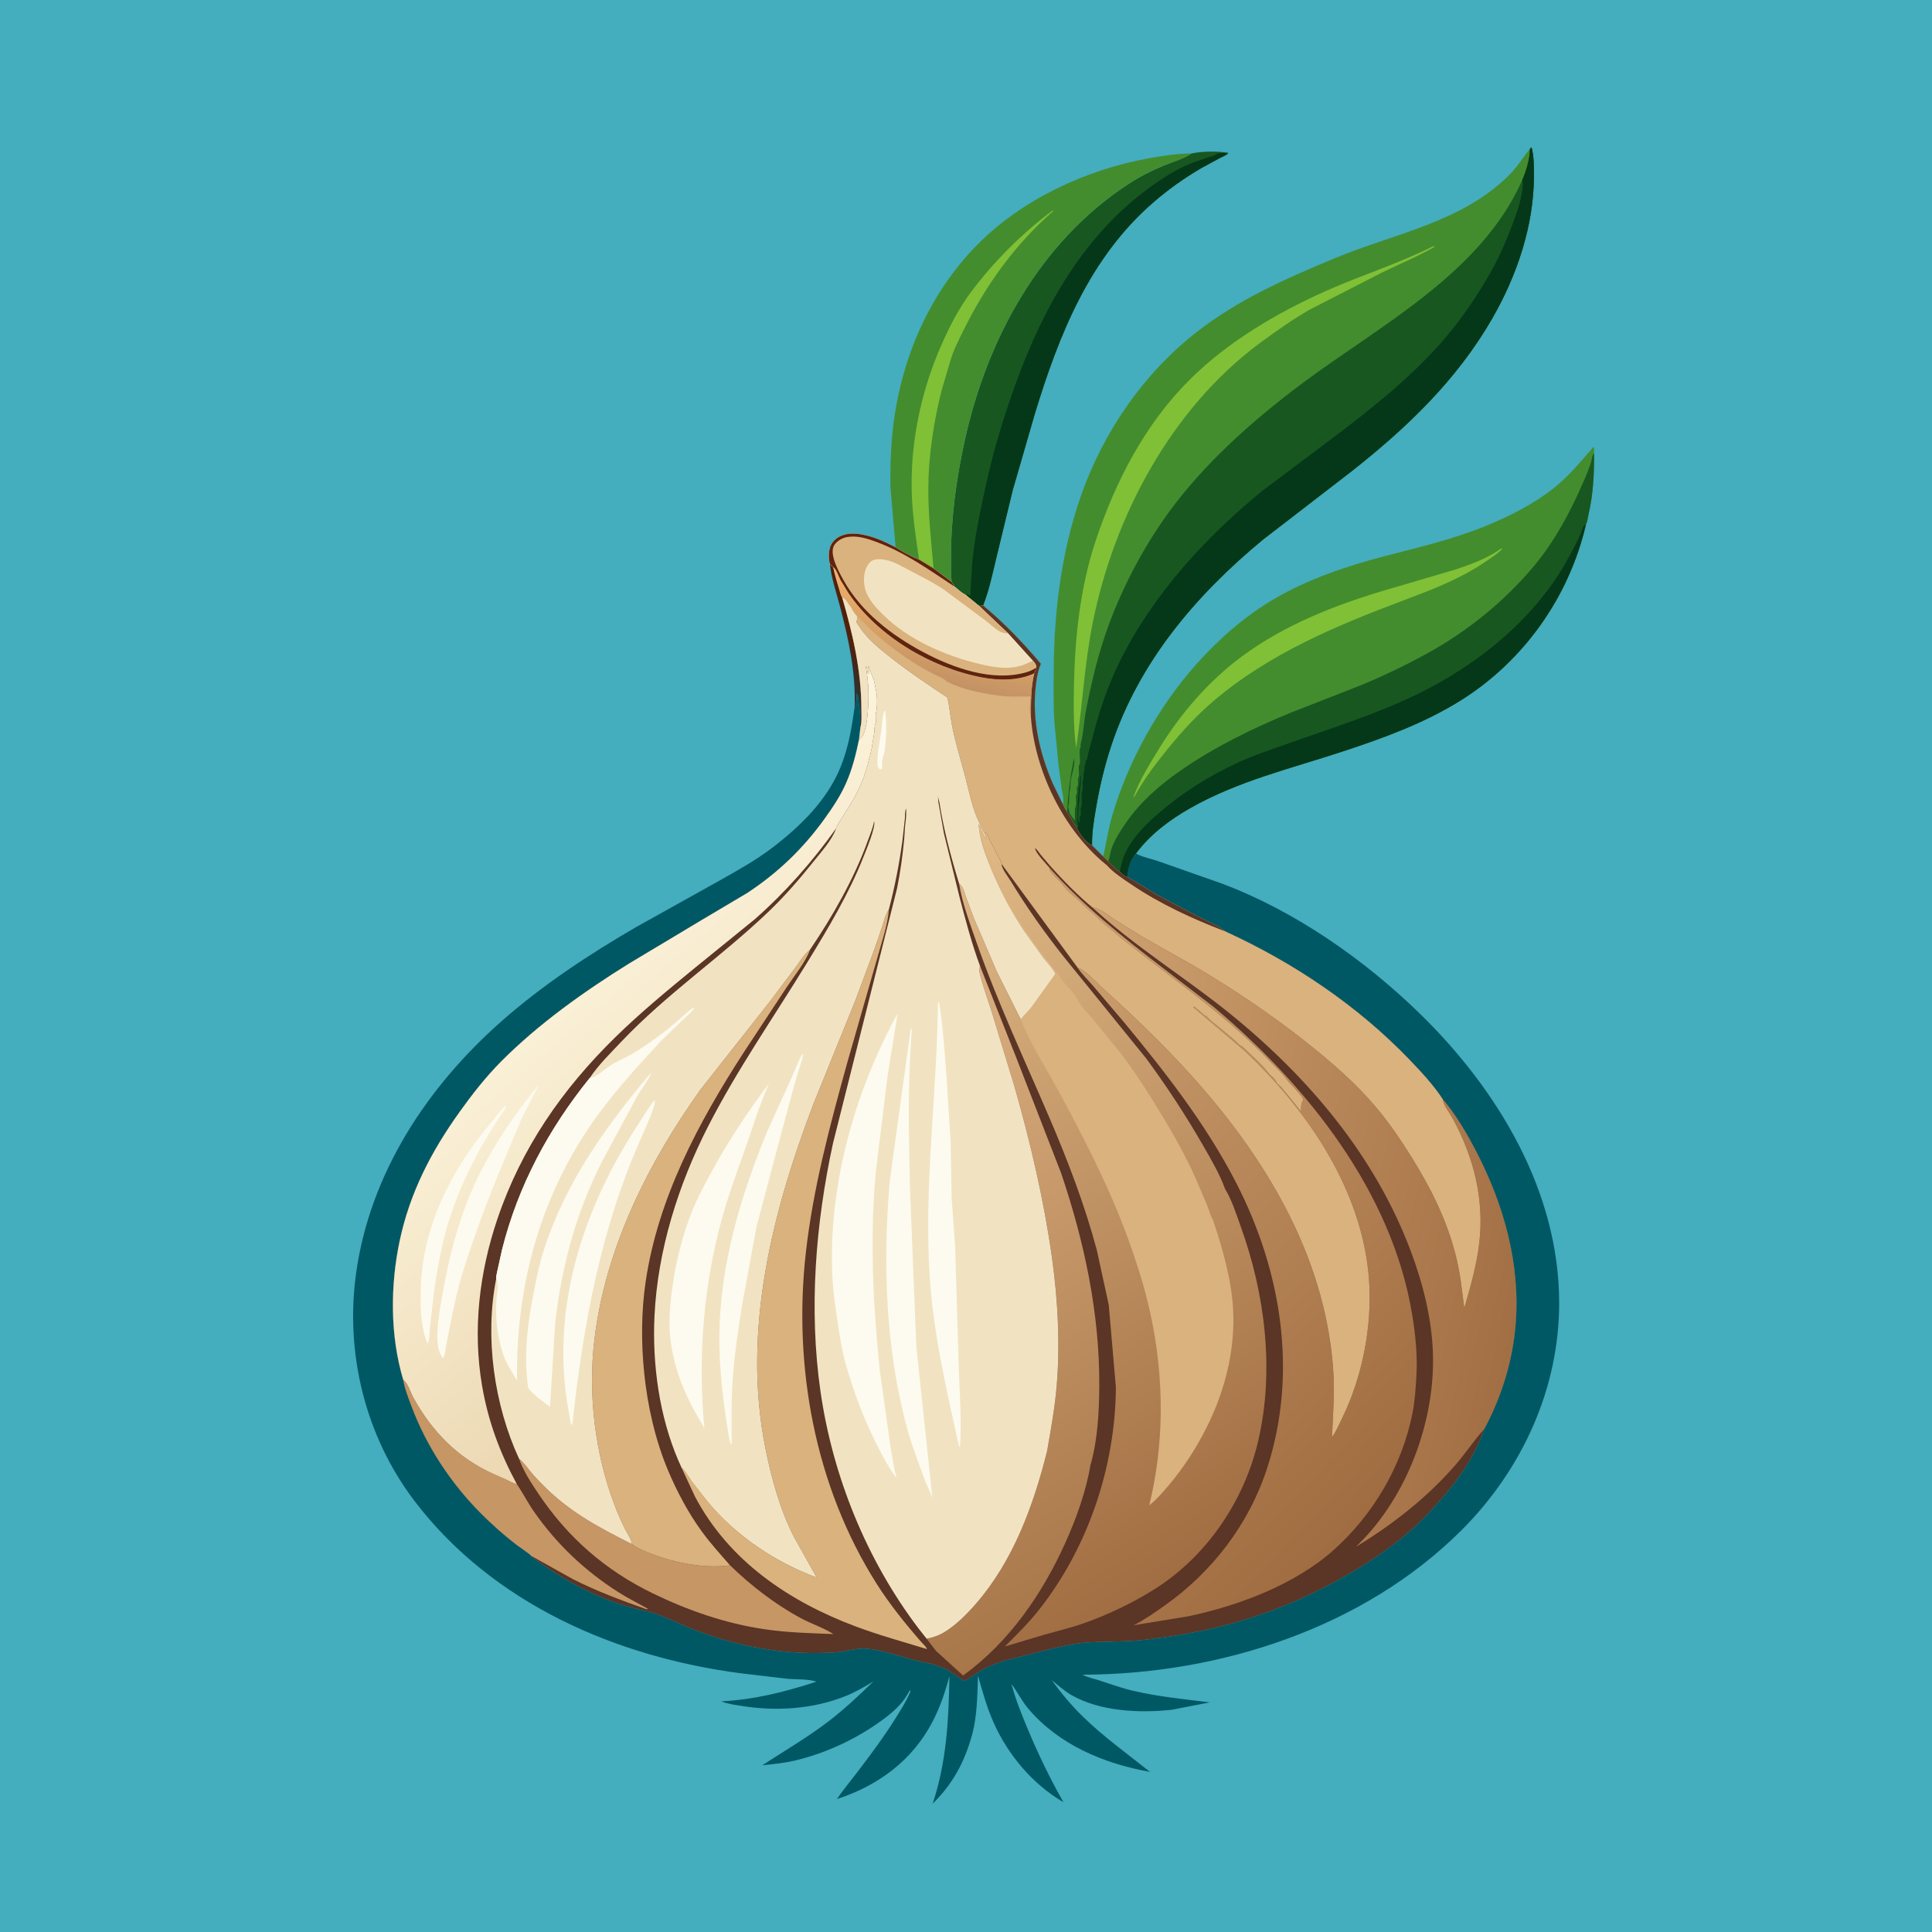
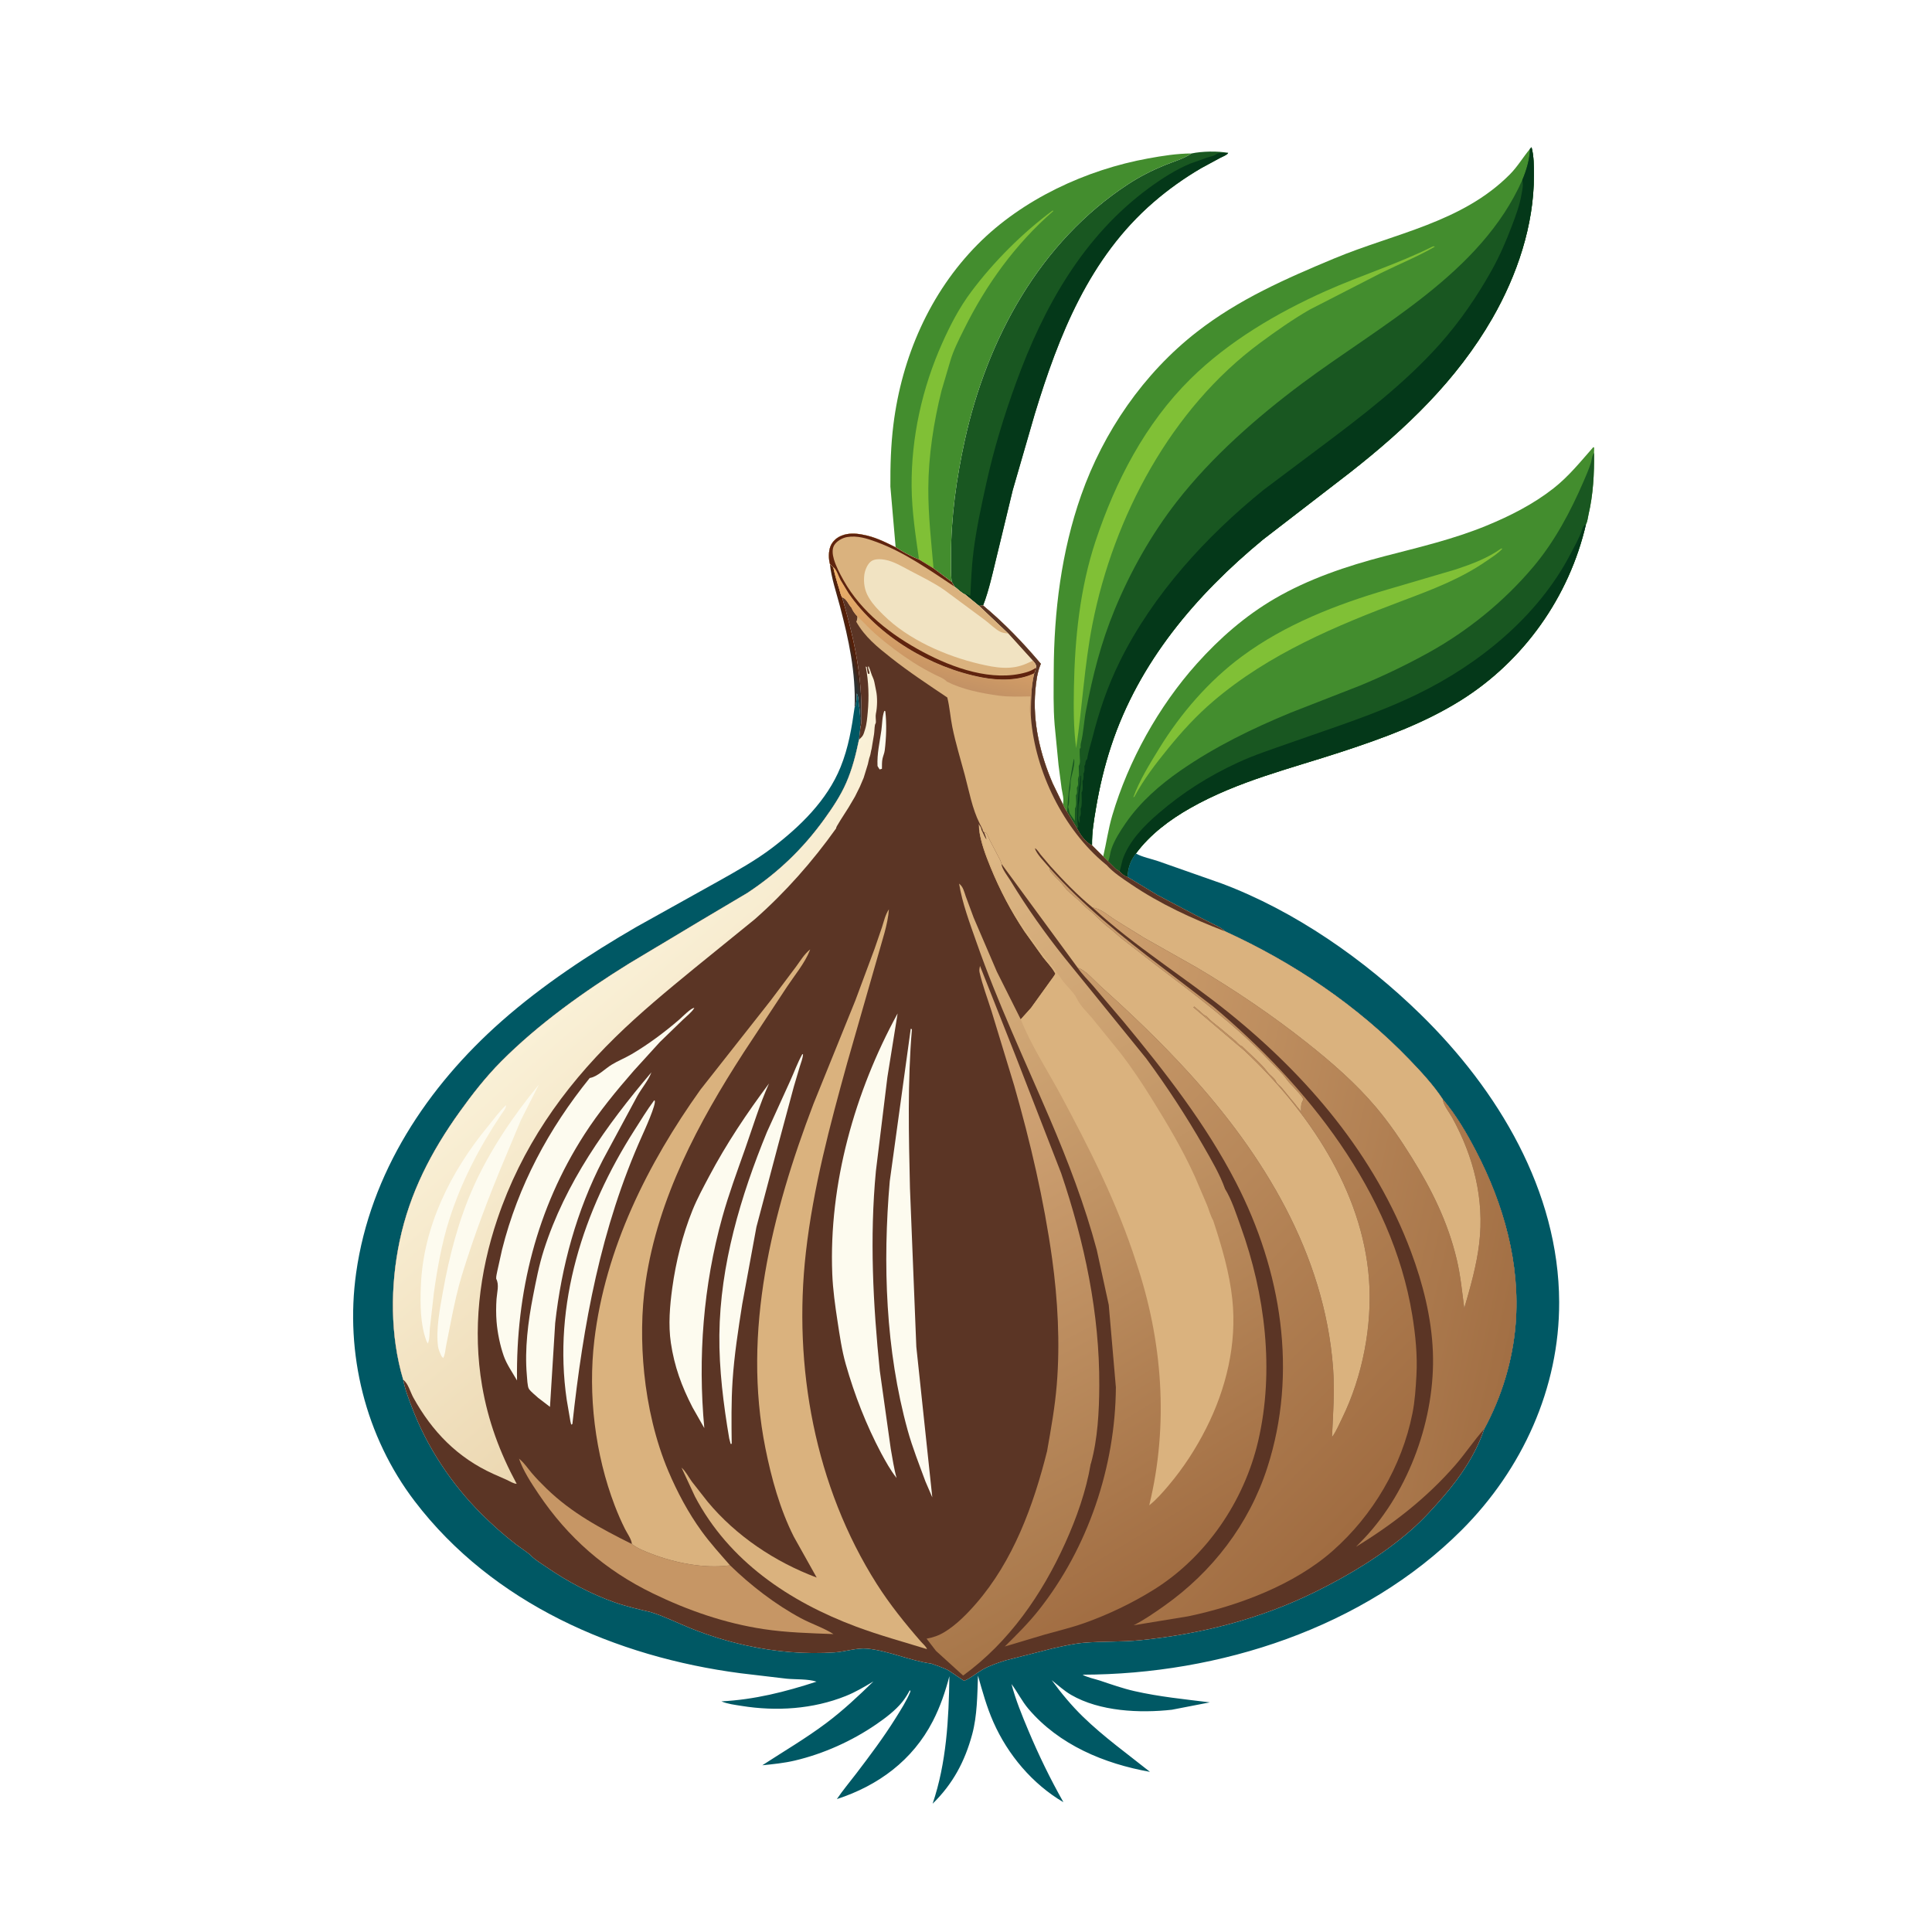
<svg xmlns="http://www.w3.org/2000/svg" version="1.1" style="display: block;" viewBox="0 0 2048 2048" width="1024" height="1024">
  <defs>
    <linearGradient id="Gradient1" gradientUnits="userSpaceOnUse" x1="903.502" y1="680.949" x2="896.149" y2="682.88">
      <stop class="stop0" offset="0" stop-opacity="1" stop-color="rgb(86,30,6)" />
      <stop class="stop1" offset="1" stop-opacity="1" stop-color="rgb(46,50,51)" />
    </linearGradient>
    <linearGradient id="Gradient2" gradientUnits="userSpaceOnUse" x1="1175.75" y1="1693.04" x2="869.505" y2="1114.76">
      <stop class="stop0" offset="0" stop-opacity="1" stop-color="rgb(167,118,73)" />
      <stop class="stop1" offset="1" stop-opacity="1" stop-color="rgb(218,174,127)" />
    </linearGradient>
    <linearGradient id="Gradient3" gradientUnits="userSpaceOnUse" x1="1615.37" y1="1367.93" x2="1105.02" y2="1252.92">
      <stop class="stop0" offset="0" stop-opacity="1" stop-color="rgb(162,111,68)" />
      <stop class="stop1" offset="1" stop-opacity="1" stop-color="rgb(206,160,111)" />
    </linearGradient>
    <linearGradient id="Gradient4" gradientUnits="userSpaceOnUse" x1="851.856" y1="1301.05" x2="592.929" y2="1000.51">
      <stop class="stop0" offset="0" stop-opacity="1" stop-color="rgb(236,216,178)" />
      <stop class="stop1" offset="1" stop-opacity="1" stop-color="rgb(252,244,220)" />
    </linearGradient>
    <linearGradient id="Gradient5" gradientUnits="userSpaceOnUse" x1="1455.88" y1="1596.72" x2="1021.09" y2="1170.6">
      <stop class="stop0" offset="0" stop-opacity="1" stop-color="rgb(160,108,65)" />
      <stop class="stop1" offset="1" stop-opacity="1" stop-color="rgb(201,156,108)" />
    </linearGradient>
    <linearGradient id="Gradient6" gradientUnits="userSpaceOnUse" x1="1276.21" y1="1651.7" x2="864.68" y2="978.31">
      <stop class="stop0" offset="0" stop-opacity="1" stop-color="rgb(161,109,66)" />
      <stop class="stop1" offset="1" stop-opacity="1" stop-color="rgb(224,186,135)" />
    </linearGradient>
    <linearGradient id="Gradient7" gradientUnits="userSpaceOnUse" x1="975.27" y1="729.376" x2="999.787" y2="629.393">
      <stop class="stop0" offset="0" stop-opacity="1" stop-color="rgb(189,142,100)" />
      <stop class="stop1" offset="1" stop-opacity="1" stop-color="rgb(243,179,105)" />
    </linearGradient>
  </defs>
-   <path transform="translate(0,0)" fill="rgb(68,173,190)" d="M -0 -0 L 2048 0 L 2048 2048 L -0 2048 L -0 -0 z" />
  <path transform="translate(0,0)" fill="url(#Gradient1)" d="M 879.712 597.625 C 880.846 598.869 881.832 600.185 883.263 601.077 C 884.941 608.976 887.155 616.63 889.604 624.324 C 890.39 626.793 891.256 631.082 892.676 633.178 C 903.916 671.621 913.043 711.114 913.092 751.349 C 913.099 757.558 913.71 765.172 912.06 771.153 C 911.217 766.672 912.239 762.205 911.685 757.744 L 911.028 750.5 C 909.924 746.305 910.469 741.054 909.198 737.333 L 908.826 736.497 L 908.211 734.919 C 908.178 737.639 908.301 740.453 907.729 743.122 C 907.339 744.949 907.152 746.595 906.977 748.461 L 905.937 749.595 C 907.217 712.841 899.703 678.116 890.409 642.78 C 886.598 628.288 881.158 612.531 879.712 597.625 z" />
  <path transform="translate(0,0)" fill="rgb(25,87,33)" d="M 1263.07 162.674 C 1274.08 160.325 1290.76 159.958 1301.89 162.065 L 1301.1 163.188 C 1299.12 164.915 1295.34 166.351 1292.97 167.618 L 1273.25 178.314 C 1255.27 188.838 1238.41 200.837 1222.66 214.474 C 1154.65 273.371 1122.39 355.312 1096.86 439 L 1073.54 519.553 L 1056.22 591.039 C 1052.18 608.002 1048.49 625.569 1042.11 641.834 L 1037.74 642.203 L 1023.11 630.23 C 1019.6 628.977 1014.82 624.145 1011.71 621.771 L 1008.98 617.06 C 1007.61 608.152 1008.12 598.525 1008.11 589.525 C 1008.1 548.26 1013.87 507.021 1022.71 466.763 C 1046.33 359.309 1102.3 256.408 1195.97 195.186 C 1207.94 187.357 1221.07 180.664 1234.31 175.232 C 1243.34 171.526 1254.05 168.53 1262.17 163.268 L 1263.07 162.674 z" />
-   <path transform="translate(0,0)" fill="rgb(4,56,25)" d="M 1301.89 162.065 L 1301.1 163.188 C 1299.12 164.915 1295.34 166.351 1292.97 167.618 L 1273.25 178.314 C 1255.27 188.838 1238.41 200.837 1222.66 214.474 C 1154.65 273.371 1122.39 355.312 1096.86 439 L 1073.54 519.553 L 1056.22 591.039 C 1052.18 608.002 1048.49 625.569 1042.11 641.834 L 1037.74 642.203 L 1023.11 630.23 L 1024.9 629.953 C 1026.19 630.633 1027.18 631.07 1028.6 631.5 C 1029.38 615.763 1029.98 600.152 1031.95 584.5 C 1034.98 560.356 1040.21 536.496 1045.43 512.75 C 1053.47 476.199 1064.27 440.882 1077.06 405.734 C 1106.25 325.485 1148.24 250.172 1218.56 198.83 C 1231.7 189.239 1246.75 179.596 1261.84 173.374 L 1279.87 166.966 C 1283.03 165.982 1286.76 165.325 1289.5 163.391 C 1292.14 161.527 1298.5 162.196 1301.89 162.065 z" />
+   <path transform="translate(0,0)" fill="rgb(4,56,25)" d="M 1301.89 162.065 L 1301.1 163.188 C 1299.12 164.915 1295.34 166.351 1292.97 167.618 L 1273.25 178.314 C 1255.27 188.838 1238.41 200.837 1222.66 214.474 C 1154.65 273.371 1122.39 355.312 1096.86 439 L 1073.54 519.553 C 1052.18 608.002 1048.49 625.569 1042.11 641.834 L 1037.74 642.203 L 1023.11 630.23 L 1024.9 629.953 C 1026.19 630.633 1027.18 631.07 1028.6 631.5 C 1029.38 615.763 1029.98 600.152 1031.95 584.5 C 1034.98 560.356 1040.21 536.496 1045.43 512.75 C 1053.47 476.199 1064.27 440.882 1077.06 405.734 C 1106.25 325.485 1148.24 250.172 1218.56 198.83 C 1231.7 189.239 1246.75 179.596 1261.84 173.374 L 1279.87 166.966 C 1283.03 165.982 1286.76 165.325 1289.5 163.391 C 1292.14 161.527 1298.5 162.196 1301.89 162.065 z" />
  <path transform="translate(0,0)" fill="rgb(67,141,46)" d="M 949.414 580.139 L 943.844 515.824 C 943.714 493.726 944.329 471.954 947.066 450 C 955.956 378.694 985.514 310.401 1036.42 259.011 C 1083.75 211.24 1151.31 179.913 1217.06 167.948 C 1232.12 165.207 1247.74 162.725 1263.07 162.674 L 1262.17 163.268 C 1254.05 168.53 1243.34 171.526 1234.31 175.232 C 1221.07 180.664 1207.94 187.357 1195.97 195.186 C 1102.3 256.408 1046.33 359.309 1022.71 466.763 C 1013.87 507.021 1008.1 548.26 1008.11 589.525 C 1008.12 598.525 1007.61 608.152 1008.98 617.06 L 989.588 602.53 L 974.191 593.12 C 965.696 589.956 956.963 585.106 949.414 580.139 z" />
  <path transform="translate(0,0)" fill="rgb(128,192,54)" d="M 974.191 593.12 C 970.523 567.224 966.599 542.136 966.352 515.876 C 965.863 463.722 977.564 411.111 998.851 363.589 C 1007.5 344.286 1016.88 326.173 1029.59 309.175 C 1053.28 277.494 1084.15 246.609 1116 223.062 L 1116.5 223.746 C 1076.33 258.736 1045.44 301.511 1021.86 349.11 C 1016.52 359.879 1010.47 371.621 1007.19 383.19 L 998.085 414.02 C 989.74 447.312 984.183 483.435 984.048 517.835 C 983.936 546.18 987.155 574.334 989.588 602.53 L 974.191 593.12 z" />
  <path transform="translate(0,0)" fill="rgb(67,141,46)" d="M 1169.44 907.88 C 1172.86 893.41 1174.8 878.832 1179.03 864.5 C 1196.17 806.382 1228.21 748.725 1268.67 703.55 C 1292.79 676.616 1319.97 652.843 1351.31 634.552 C 1387.06 613.686 1427.77 599.992 1467.67 589.604 C 1504.46 580.024 1540.67 571.658 1576 557.117 C 1601 546.826 1625.44 534.411 1646.79 517.646 C 1663.09 504.849 1675.42 489.346 1689 473.954 L 1689.9 474.5 L 1689.77 480.107 C 1690.02 502.262 1688.89 523.944 1683.86 545.607 C 1683.21 548.392 1682.68 553.408 1681.22 555.614 C 1663.47 632.645 1615.1 700.889 1548.09 742.649 C 1509.18 766.892 1466.62 782.28 1423.33 796.553 C 1368.48 814.636 1312.36 827.818 1261.67 856.638 C 1240.07 868.913 1218.98 884.588 1204.15 904.754 C 1198.25 912.054 1195.5 920.335 1195.15 929.673 C 1191.71 928.685 1189.32 926.302 1186.84 923.866 L 1182.98 921.331 L 1174.73 913.142 L 1169.44 907.88 z" />
  <path transform="translate(0,0)" fill="rgb(128,192,54)" d="M 1591.24 581.5 L 1592.64 581.55 C 1588.2 586.599 1581.8 590.486 1576.29 594.305 C 1548.71 613.386 1519.18 624.598 1488.09 636.291 C 1416.37 663.26 1345.16 692.986 1286.22 743.229 C 1268.46 758.371 1253.16 775.075 1238.44 793.16 C 1225.1 809.541 1212.53 825.872 1202.5 844.51 L 1201.33 845.303 C 1207.83 827.248 1219.01 809.295 1229.04 793 C 1251.81 756.026 1281.43 721.746 1316.47 695.817 C 1362.16 662.002 1416.46 640.838 1470.63 624.946 L 1543.43 603.536 C 1560.41 597.834 1576.51 591.908 1591.24 581.5 z" />
  <path transform="translate(0,0)" fill="rgb(25,87,33)" d="M 1689.77 480.107 C 1690.02 502.262 1688.89 523.944 1683.86 545.607 C 1683.21 548.392 1682.68 553.408 1681.22 555.614 C 1663.47 632.645 1615.1 700.889 1548.09 742.649 C 1509.18 766.892 1466.62 782.28 1423.33 796.553 C 1368.48 814.636 1312.36 827.818 1261.67 856.638 C 1240.07 868.913 1218.98 884.588 1204.15 904.754 C 1198.25 912.054 1195.5 920.335 1195.15 929.673 C 1191.71 928.685 1189.32 926.302 1186.84 923.866 L 1182.98 921.331 L 1174.73 913.142 C 1176.46 909.149 1176.67 904.349 1178.08 900.148 C 1181.25 890.653 1187.4 881.119 1193.07 872.844 C 1208.48 850.341 1229.36 832.068 1251.65 816.642 C 1287.97 791.494 1327.31 772.369 1368.08 755.5 L 1441.81 726.711 C 1466.62 716.46 1491.69 704.421 1515.14 691.377 C 1556.37 668.439 1594.23 637.598 1624.72 601.628 C 1648.06 574.093 1664.78 542.449 1679.03 509.45 C 1681.66 503.364 1684.32 497.199 1686.33 490.871 C 1687.32 487.745 1687.31 484.276 1688.97 481.404 L 1689.77 480.107 z" />
  <path transform="translate(0,0)" fill="rgb(4,56,25)" d="M 1186.84 923.866 L 1190.05 911.106 C 1196.93 891.416 1212.77 875.341 1228.3 861.989 C 1254.07 839.827 1281.08 822.788 1311.88 808.5 C 1329.74 800.214 1348.56 794.166 1367.09 787.585 C 1412.39 771.492 1458.49 757.142 1501.86 736.128 C 1568.04 704.061 1630.26 653.415 1664.72 587.402 C 1668.88 579.423 1673.85 570.89 1676.72 562.368 C 1677.5 560.049 1677.84 558.357 1679.8 556.713 L 1681.22 555.614 C 1663.47 632.645 1615.1 700.889 1548.09 742.649 C 1509.18 766.892 1466.62 782.28 1423.33 796.553 C 1368.48 814.636 1312.36 827.818 1261.67 856.638 C 1240.07 868.913 1218.98 884.588 1204.15 904.754 C 1198.25 912.054 1195.5 920.335 1195.15 929.673 C 1191.71 928.685 1189.32 926.302 1186.84 923.866 z" />
  <path transform="translate(0,0)" fill="rgb(67,141,46)" d="M 1621.79 157.917 L 1623.49 156.071 C 1626.04 165.484 1626 176.23 1626.01 185.964 C 1626.09 238.765 1608.11 291.846 1582 337.307 C 1544.21 403.101 1490.48 454.282 1431.3 500.691 L 1338.85 571.951 C 1267.61 630.781 1207.09 702.033 1177.82 790.883 C 1170.75 812.348 1165.6 834.037 1161.83 856.312 C 1159.57 869.65 1157.33 882.518 1157.61 896.117 C 1150.55 892.848 1145.05 884.83 1141.66 877.985 L 1131.29 860.895 C 1129.35 858.229 1128.04 855.67 1126.71 852.658 C 1128.2 847.641 1126.14 840.827 1125.34 835.709 L 1122.1 811.019 L 1117.98 768.619 C 1116.39 749.613 1116.92 730.281 1117 711.214 C 1117.25 648.253 1125.09 584.611 1146.07 524.966 C 1169.74 457.676 1212.32 395.751 1268.72 351.851 C 1313.19 317.233 1362.62 295.557 1414.21 274.016 C 1477.92 247.422 1549.99 235.922 1600.64 184.726 C 1608.93 176.344 1614.36 166.732 1621.79 157.917 z" />
  <path transform="translate(0,0)" fill="rgb(128,192,54)" d="M 1518.31 261.5 C 1520.33 260.999 1519.46 260.857 1520.96 261.5 C 1502.95 271.957 1482.92 280.064 1464.2 289.279 L 1388.18 328.291 C 1370.03 338.777 1352.69 350.966 1335.84 363.409 C 1241.45 433.131 1180.41 548.021 1158.02 661.726 C 1149.46 705.214 1147.32 749.313 1140.77 793 C 1137.93 772.208 1138.02 749.808 1138.4 728.857 C 1139.33 676.753 1144.82 623.301 1161.34 573.609 C 1182.45 510.078 1214.06 448.923 1262.13 401.5 C 1302.32 361.844 1353.94 331.465 1405.25 308.556 C 1442.4 291.971 1481.99 279.66 1518.31 261.5 z" />
  <path transform="translate(0,0)" fill="rgb(25,87,33)" d="M 1621.79 157.917 L 1623.49 156.071 C 1626.04 165.484 1626 176.23 1626.01 185.964 C 1626.09 238.765 1608.11 291.846 1582 337.307 C 1544.21 403.101 1490.48 454.282 1431.3 500.691 L 1338.85 571.951 C 1267.61 630.781 1207.09 702.033 1177.82 790.883 C 1170.75 812.348 1165.6 834.037 1161.83 856.312 C 1159.57 869.65 1157.33 882.518 1157.61 896.117 C 1150.55 892.848 1145.05 884.83 1141.66 877.985 L 1131.29 860.895 C 1132.13 841.404 1134.43 823.292 1138.4 804.148 C 1140.17 809.292 1135.8 821.652 1135.01 827.507 C 1134.56 830.797 1135.03 834.407 1134.16 837.58 C 1132.65 843.085 1134.12 848.848 1132.61 854.03 L 1132.23 855.23 L 1132.98 858.004 C 1133.41 860.027 1133.37 861.526 1134.58 863.264 L 1139.38 870.158 L 1139.51 857 C 1141.54 853.945 1140.51 846.821 1140.51 843 C 1142.27 841.223 1141.51 837.501 1141.51 835 C 1144.01 831.242 1141.94 828.496 1143 824.5 L 1143.76 822 C 1143.86 818.804 1143.49 815.272 1143.51 812 C 1144.83 810.01 1144.94 807.414 1144.76 805 C 1144.48 801.313 1144.49 797.711 1144.51 794 L 1145.5 792.51 C 1145.46 790.788 1145.4 789.305 1145.82 787.618 C 1148.59 776.632 1149.03 764.417 1151.2 753.155 C 1158.42 715.76 1167.07 681.382 1181.65 646.092 C 1198.42 605.542 1220.59 566.233 1247.58 531.6 C 1284.44 484.305 1332.19 442.378 1380.11 406.596 C 1463.26 344.505 1569.76 289.865 1613.71 190.784 C 1617.85 181.253 1621.74 168.322 1621.79 157.917 z" />
  <path transform="translate(0,0)" fill="rgb(4,56,25)" d="M 1621.79 157.917 L 1623.49 156.071 C 1626.04 165.484 1626 176.23 1626.01 185.964 C 1626.09 238.765 1608.11 291.846 1582 337.307 C 1544.21 403.101 1490.48 454.282 1431.3 500.691 L 1338.85 571.951 C 1267.61 630.781 1207.09 702.033 1177.82 790.883 C 1170.75 812.348 1165.6 834.037 1161.83 856.312 C 1159.57 869.65 1157.33 882.518 1157.61 896.117 C 1150.55 892.848 1145.05 884.83 1141.66 877.985 L 1143.06 876.358 C 1141.81 872.793 1142.2 868.522 1142.19 864.759 C 1142.17 854.379 1142.56 843.246 1144.32 833 C 1144.96 829.241 1145.27 825.807 1145.46 822 L 1145.99 822.599 C 1146.16 829.007 1145.07 834.65 1144.37 840.955 C 1144.03 844.009 1144.39 847.19 1143.79 850.192 C 1143.09 853.686 1143.02 856.885 1143 860.428 C 1142.98 864.045 1141.99 869.984 1144.5 872.51 L 1144.51 866 C 1146.18 864.313 1145.51 859.498 1145.51 857 C 1147.38 855.115 1146.51 843.279 1146.51 840 C 1148.43 838.061 1147.51 830.95 1147.51 828 C 1149.11 825.599 1148.51 822.844 1148.51 820 C 1150.11 817.599 1149.51 814.844 1149.51 812 C 1151.56 808.92 1149.55 807.484 1152.5 804.51 C 1153.45 797.386 1156 789.998 1157.77 783 C 1165.11 753.913 1173.96 727.569 1187.29 700.648 C 1222.3 629.985 1278.55 568.595 1339.47 519.248 L 1398.85 474.684 C 1443.57 441.208 1489.15 406.478 1526.42 364.599 C 1547.52 340.893 1565.94 314.043 1581.36 286.344 C 1589.73 271.303 1596.43 255.837 1602.54 239.747 C 1606.49 229.352 1610.88 217.685 1612.72 206.709 C 1613.73 200.633 1615.01 197.103 1613.71 190.784 C 1617.85 181.253 1621.74 168.322 1621.79 157.917 z" />
  <path transform="translate(0,0)" fill="rgb(0,88,100)" d="M 905.937 749.595 L 906.977 748.461 C 907.152 746.595 907.339 744.949 907.729 743.122 C 908.301 740.453 908.178 737.639 908.211 734.919 L 908.826 736.497 L 909.198 737.333 C 910.469 741.054 909.924 746.305 911.028 750.5 L 911.685 757.744 C 912.239 762.205 911.217 766.672 912.06 771.153 L 910.555 784.146 C 907.263 799.91 903.494 815.035 897.013 829.85 C 890.929 843.758 882.57 856.176 873.717 868.45 C 851.089 899.822 824.45 925.307 792.17 946.585 L 743.5 975.471 L 666.818 1021.41 C 619.271 1050.91 570.687 1085.48 531.16 1125.28 C 514.9 1141.66 500.615 1159.94 487.199 1178.68 C 457.078 1220.75 434.451 1264.35 423.66 1315.39 C 413.639 1362.79 413.431 1416.07 427.462 1462.68 C 429.205 1472.65 433.047 1482.27 436.61 1491.72 C 452.524 1533.91 478.647 1573.18 510.56 1605.01 C 522.093 1616.51 534.52 1627.53 547.422 1637.47 C 549.28 1638.9 562.808 1648.08 563.136 1649.31 C 568.024 1654.15 574.118 1657.56 579.753 1661.47 C 601.424 1676.48 626.891 1689.92 651.802 1698.64 C 664.322 1703.02 677.4 1705.95 690.284 1709.05 C 704.643 1713.52 718.074 1720.38 732 1725.98 C 751.166 1733.68 771.119 1739.87 791.293 1744.3 C 822.075 1751.06 853.534 1753.72 885 1751.59 C 895.953 1750.85 908.555 1746.56 919.274 1747.63 C 942.287 1749.9 964.387 1760.36 987.177 1763.49 C 987.189 1763.54 1002.29 1768.35 1006.42 1771.32 L 1021.97 1781.76 C 1029.46 1778.67 1034.39 1773.97 1041.13 1770.05 C 1048.68 1765.67 1058.09 1762.5 1066.43 1759.95 L 1116.67 1747.18 C 1127.07 1744.94 1138.08 1742.33 1148.7 1741.42 C 1168.71 1739.71 1189.02 1740.71 1209.14 1738.66 C 1273.62 1732.1 1336.05 1716.11 1394.35 1687.39 C 1429.83 1669.92 1466.03 1648.1 1495.87 1621.9 C 1508.38 1610.92 1519.7 1598.45 1530.54 1585.84 C 1548.83 1564.56 1564.27 1541.52 1573.34 1514.81 C 1591.84 1480.65 1603.57 1442.21 1606.64 1403.5 C 1611.72 1339.52 1594.02 1276.75 1564.7 1220.35 C 1554.68 1201.08 1543.43 1181.78 1529.34 1165.19 C 1519.68 1150.37 1506.38 1136.06 1494.14 1123.33 C 1438.75 1065.73 1370.91 1020.21 1298.36 987.143 C 1295.09 983.797 1290.95 982.087 1286.84 980.002 L 1266.08 969.506 L 1227 948.897 L 1195.15 929.673 C 1195.5 920.335 1198.25 912.054 1204.15 904.754 C 1210.71 908.561 1220.53 910.38 1227.79 912.899 L 1294.95 936.508 C 1372.7 965.647 1446.5 1017.24 1505.69 1075.08 C 1587.8 1155.33 1652.39 1262.38 1652.78 1380.27 C 1653.08 1471.55 1613.63 1557.66 1549.57 1621.77 C 1445.58 1725.82 1292.34 1774.95 1147.62 1775.24 C 1152.34 1778.15 1160.58 1779.69 1165.96 1781.49 C 1178.06 1785.54 1190.04 1789.79 1202.5 1792.63 C 1228.95 1798.66 1255.65 1801.25 1282.51 1804.58 L 1242.27 1812.39 C 1208.15 1816.2 1165.71 1814.23 1135.41 1796.63 C 1128.12 1792.4 1121.45 1786.29 1114.85 1781.04 C 1125.04 1794.91 1135.81 1807.98 1148.19 1819.99 C 1170.07 1841.22 1195.22 1859.26 1219.01 1878.24 C 1170.49 1869.61 1122.61 1849.67 1090.13 1811.4 C 1083.15 1803.18 1078.66 1793.66 1072.21 1785.16 C 1076.56 1801.73 1083.34 1818.28 1089.96 1834.06 C 1101.02 1860.42 1113.23 1885.54 1127.27 1910.42 C 1094.47 1891.18 1068.35 1860.13 1053.05 1825.53 C 1045.96 1809.5 1041.47 1793.07 1036.7 1776.28 C 1035.99 1796.57 1035.9 1818.68 1030.6 1838.32 C 1022.82 1867.18 1010.09 1891.05 988.616 1912.01 C 1003.32 1868.66 1005.75 1822.32 1006.4 1776.87 C 1001.97 1793.57 996.764 1809.04 988.825 1824.47 C 967.434 1866.05 930.879 1892.9 887.115 1907.1 C 893.471 1897.67 900.894 1888.92 907.782 1879.87 C 922.255 1860.86 936.721 1841.62 949.368 1821.35 C 955.017 1812.29 961.086 1802.9 965.115 1793 L 964.5 1791.6 C 962.174 1795.96 959.538 1800.29 956.429 1804.14 C 948.961 1813.38 938.708 1821.07 928.97 1827.77 C 903.197 1845.5 873.042 1859.08 842.59 1866.26 C 831.224 1868.94 819.674 1870.08 808.083 1871.26 C 830.768 1856.5 854.193 1842.79 875.864 1826.53 C 893.752 1813.11 909.881 1797.95 925.868 1782.37 C 916.106 1788.18 907.147 1793.59 896.546 1797.84 C 861.672 1811.83 822.91 1814.25 786.032 1808.32 C 779.056 1807.2 771.218 1806.29 764.693 1803.51 C 799.961 1801.67 832.184 1793.49 865.555 1782.63 C 856.615 1779.62 843.446 1780.42 833.855 1779.49 L 785.073 1773.72 C 652.787 1756.44 522.215 1699.61 439.678 1591.46 C 387.29 1522.81 365.56 1434.48 377.527 1349.33 C 392.412 1243.42 452.934 1151.88 532.046 1082.19 C 575.431 1043.98 624.485 1011.66 674.409 982.691 L 762 933.875 C 781.031 923.172 801.128 912.001 818.5 898.76 C 848.187 876.133 876.759 848.373 891.007 813.211 C 899.436 792.412 902.857 771.636 905.937 749.595 z" />
  <path transform="translate(0,0)" fill="rgb(91,53,37)" d="M 879.712 597.625 C 878.276 592.124 878.237 584.638 880.254 579.304 C 882.142 574.309 886.48 570.224 891.353 568.157 L 892.71 567.618 C 898.892 565.11 906.643 565.333 913.15 566.528 L 914.5 566.788 C 926.936 568.943 938.206 574.551 949.414 580.139 C 956.963 585.106 965.696 589.956 974.191 593.12 L 989.588 602.53 L 1008.98 617.06 L 1011.71 621.771 C 1014.82 624.145 1019.6 628.977 1023.11 630.23 L 1037.74 642.203 L 1042.11 641.834 C 1064.77 660.735 1084.29 681.105 1103.34 703.643 L 1102.85 704.84 C 1099.41 713.374 1098.28 722.868 1097.48 732 C 1094.55 765.747 1102.61 799.654 1115.93 830.497 L 1126.71 852.658 C 1128.04 855.67 1129.35 858.229 1131.29 860.895 L 1141.66 877.985 C 1145.05 884.83 1150.55 892.848 1157.61 896.117 L 1169.44 907.88 L 1174.73 913.142 L 1182.98 921.331 L 1186.84 923.866 C 1189.32 926.302 1191.71 928.685 1195.15 929.673 L 1227 948.897 L 1266.08 969.506 L 1286.84 980.002 C 1290.95 982.087 1295.09 983.797 1298.36 987.143 C 1370.91 1020.21 1438.75 1065.73 1494.14 1123.33 C 1506.38 1136.06 1519.68 1150.37 1529.34 1165.19 C 1543.43 1181.78 1554.68 1201.08 1564.7 1220.35 C 1594.02 1276.75 1611.72 1339.52 1606.64 1403.5 C 1603.57 1442.21 1591.84 1480.65 1573.34 1514.81 C 1564.27 1541.52 1548.83 1564.56 1530.54 1585.84 C 1519.7 1598.45 1508.38 1610.92 1495.87 1621.9 C 1466.03 1648.1 1429.83 1669.92 1394.35 1687.39 C 1336.05 1716.11 1273.62 1732.1 1209.14 1738.66 C 1189.02 1740.71 1168.71 1739.71 1148.7 1741.42 C 1138.08 1742.33 1127.07 1744.94 1116.67 1747.18 L 1066.43 1759.95 C 1058.09 1762.5 1048.68 1765.67 1041.13 1770.05 C 1034.39 1773.97 1029.46 1778.67 1021.97 1781.76 L 1006.42 1771.32 C 1002.29 1768.35 987.189 1763.54 987.177 1763.49 C 964.387 1760.36 942.287 1749.9 919.274 1747.63 C 908.555 1746.56 895.953 1750.85 885 1751.59 C 853.534 1753.72 822.075 1751.06 791.293 1744.3 C 771.119 1739.87 751.166 1733.68 732 1725.98 C 718.074 1720.38 704.643 1713.52 690.284 1709.05 C 677.4 1705.95 664.322 1703.02 651.802 1698.64 C 626.891 1689.92 601.424 1676.48 579.753 1661.47 C 574.118 1657.56 568.024 1654.15 563.136 1649.31 C 562.808 1648.08 549.28 1638.9 547.422 1637.47 C 534.52 1627.53 522.093 1616.51 510.56 1605.01 C 478.647 1573.18 452.524 1533.91 436.61 1491.72 C 433.047 1482.27 429.205 1472.65 427.462 1462.68 C 413.431 1416.07 413.639 1362.79 423.66 1315.39 C 434.451 1264.35 457.078 1220.75 487.199 1178.68 C 500.615 1159.94 514.9 1141.66 531.16 1125.28 C 570.687 1085.48 619.271 1050.91 666.818 1021.41 L 743.5 975.471 L 792.17 946.585 C 824.45 925.307 851.089 899.822 873.717 868.45 C 882.57 856.176 890.929 843.758 897.013 829.85 C 903.494 815.035 907.263 799.91 910.555 784.146 L 912.06 771.153 C 913.71 765.172 913.099 757.558 913.092 751.349 C 913.043 711.114 903.916 671.621 892.676 633.178 C 891.256 631.082 890.39 626.793 889.604 624.324 C 887.155 616.63 884.941 608.976 883.263 601.077 C 881.832 600.185 880.846 598.869 879.712 597.625 z" />
-   <path transform="translate(0,0)" fill="rgb(198,150,101)" d="M 427.462 1462.68 C 432.574 1466.23 434.971 1475.72 438.1 1481.38 C 458.134 1517.64 485.077 1545.31 523.083 1562.47 L 537.198 1568.71 C 540.426 1570.19 544.102 1572.68 547.704 1572.94 L 548.18 1573.63 C 554.466 1582.93 559.479 1593 565.969 1602.28 C 590.36 1637.18 619.878 1665.08 655.755 1687.93 C 665.918 1694.4 676.61 1699.65 687.11 1705.51 L 685.04 1705.75 C 658.406 1696.44 632.202 1686.56 607 1673.8 L 563.136 1649.31 C 562.808 1648.08 549.28 1638.9 547.422 1637.47 C 534.52 1627.53 522.093 1616.51 510.56 1605.01 C 478.647 1573.18 452.524 1533.91 436.61 1491.72 C 433.047 1482.27 429.205 1472.65 427.462 1462.68 z" />
  <path transform="translate(0,0)" fill="rgb(198,150,101)" d="M 550.175 1546.23 L 551.042 1546.96 C 555.944 1551.13 559.422 1556.45 563.557 1561.35 C 568.475 1567.17 573.803 1572.57 579.265 1577.88 C 606.11 1603.98 636.69 1620.18 669.795 1636.74 C 675.911 1641.46 683.377 1644.36 690.537 1647.13 C 715.026 1656.58 745.916 1662.84 772.24 1659.53 L 773.879 1659.31 C 795.862 1680.7 821.937 1700.84 849.019 1715.38 C 860.072 1721.31 873.087 1725.55 883.517 1732.19 C 858.904 1731.26 833.885 1730.62 809.5 1726.93 C 768.372 1720.71 729.307 1707.16 692 1689.04 C 641.645 1664.59 602.057 1630.02 570.904 1583.66 C 563.229 1572.24 554.693 1559.28 550.175 1546.23 z" />
  <path transform="translate(0,0)" fill="rgb(218,178,126)" d="M 858.83 1006.41 L 858.379 1007.62 C 853.276 1020.69 842.169 1034.12 834.321 1045.91 L 788.21 1115.86 C 740.236 1190.14 697.631 1269.83 684.456 1358.41 C 679.734 1390.16 679.627 1423.68 682.885 1455.55 C 686.455 1490.49 694.755 1527.12 708.497 1559.52 C 717.895 1581.67 729.607 1603.67 743.748 1623.16 C 752.985 1635.89 763.527 1647.5 773.879 1659.31 L 772.24 1659.53 C 745.916 1662.84 715.026 1656.58 690.537 1647.13 C 683.377 1644.36 675.911 1641.46 669.795 1636.74 C 669.662 1632.03 664.637 1625.03 662.5 1620.76 C 658.464 1612.69 654.909 1604.49 651.681 1596.07 C 630.818 1541.64 623.143 1478.4 630.042 1420.5 C 641.592 1323.55 686.43 1233.68 742.533 1155.04 L 816.75 1060.79 L 843.5 1025.18 C 848.25 1018.77 852.519 1011.38 858.83 1006.41 z" />
  <path transform="translate(0,0)" fill="url(#Gradient2)" d="M 1038.82 1023.87 L 1076.51 1119.18 L 1124.89 1243.69 C 1149.53 1316.55 1165.72 1392.14 1165.29 1469.33 C 1165.14 1496 1163.63 1525.42 1156.45 1551.26 L 1156.19 1551.79 C 1151.32 1580.67 1141.18 1609.21 1129.14 1635.82 C 1104.56 1690.18 1069.66 1740.72 1020.95 1776.14 L 992.18 1750.01 L 982.215 1737.07 C 989.267 1735.84 995.399 1733.61 1001.5 1729.87 C 1013.82 1722.32 1025.1 1710.86 1034.53 1700.03 C 1074.1 1654.55 1095.46 1596.04 1109.92 1538.38 C 1114.09 1514.78 1118.26 1491.77 1120.22 1467.83 C 1123.82 1424.01 1121.31 1377.42 1115.25 1333.95 C 1106.63 1272.16 1092.28 1210.81 1075.13 1150.86 L 1051.1 1072 C 1046.82 1058.45 1041.48 1044.38 1038.33 1030.56 C 1037.83 1028.41 1038.44 1026.01 1038.82 1023.87 z" />
  <path transform="translate(0,0)" fill="rgb(218,178,126)" d="M 722.456 1555.77 C 726.898 1559.6 729.805 1565.61 733.25 1570.38 L 750.166 1591.95 C 780.362 1628.25 821.612 1655.78 865.718 1672.27 L 841.5 1629.01 C 826.783 1599.87 817.772 1567.1 811.371 1535.22 C 786.492 1411.32 818.264 1285.72 862.308 1170.16 L 906.746 1060.43 L 927.214 1005.4 L 934.9 983 C 937.011 976.454 938.433 969.682 942.282 963.884 C 941.159 980.207 935 997.082 930.718 1012.86 L 897.986 1127 C 879.633 1193.37 862.051 1258.92 854.264 1327.54 C 840.557 1448.33 863.826 1575.76 929.42 1679.08 C 943.129 1700.68 959.502 1721.01 976.283 1740.25 C 977.913 1742.12 982.133 1745.83 982.635 1748.14 C 957.561 1740.39 932.306 1733.55 907.691 1724.35 C 836.699 1697.83 772.749 1654.88 736.678 1586.35 L 722.456 1555.77 z" />
  <path transform="translate(0,0)" fill="url(#Gradient3)" d="M 1158.27 962.18 C 1166.66 962.888 1175.25 970.849 1182.32 975.321 L 1213.26 994.421 L 1268.96 1025.83 C 1309.38 1049.78 1348.49 1076.13 1385.32 1105.29 C 1411.65 1126.14 1437.16 1148.25 1458.86 1174 C 1472.82 1190.56 1485.08 1208.62 1496.51 1226.99 C 1517.79 1261.21 1534.84 1295.57 1544.19 1335 C 1548.27 1352.2 1549.87 1369.38 1552.18 1386.84 C 1558.71 1364.15 1565.23 1341.59 1568.04 1318.05 C 1573.65 1271.19 1562.06 1225.93 1539.5 1184.9 C 1536.16 1178.82 1530.29 1172 1529.34 1165.19 C 1543.43 1181.78 1554.68 1201.08 1564.7 1220.35 C 1594.02 1276.75 1611.72 1339.52 1606.64 1403.5 C 1603.57 1442.21 1591.84 1480.65 1573.34 1514.81 C 1562.49 1526.83 1553.39 1540.79 1542.67 1553.09 C 1512.22 1588.02 1476.76 1615.58 1437.38 1639.69 L 1445.92 1630.94 C 1494.08 1579.95 1521.65 1502.77 1518.91 1432.96 C 1517.5 1396.92 1508.31 1360.53 1495.72 1326.86 C 1457.65 1225.01 1386.45 1141.13 1302.64 1073.55 C 1255.26 1035.35 1203.11 1003.56 1158.27 962.18 z" />
  <path transform="translate(0,0)" fill="url(#Gradient4)" d="M 910.555 784.146 C 915.415 779.589 915.145 779.03 917.033 773.062 C 918.788 767.51 919.289 760.849 919.832 755.015 C 921.326 738.964 920.803 722.338 917.712 706.5 L 918.872 707.156 L 919.014 708.75 C 919.207 710.578 919.554 712.226 919.998 714.002 L 921.5 714.51 C 922.52 711.429 919.046 708.266 920.69 706.084 C 921.704 708.5 922.669 710.816 923.383 713.341 C 924.382 716.875 926.129 719.204 926.852 723.008 L 928.656 731.994 C 930.224 739.033 930.001 749.564 928.49 756.5 C 927.927 759.084 928.536 762.772 928.478 765.484 C 928.447 766.9 927.721 767.293 927.49 768.5 C 926.889 771.634 927.012 775.278 926.49 778.5 L 924.49 790.5 C 924.091 792.46 924.177 793.54 923.49 795.5 L 922.711 799.497 C 922.457 801.035 921.938 802.055 921.49 803.5 C 920.845 805.582 920.575 807.864 919.995 809.995 L 915.527 824.495 L 911.49 834 L 906.305 844.435 L 899.49 856 L 890.568 870 L 888.525 873.444 C 887.996 874.243 886.155 877.077 886.356 878.063 C 861.465 913.077 832.41 946.004 800.116 974.422 L 735.596 1026.81 C 707.095 1050.17 678.64 1073.66 652.292 1099.47 C 595.929 1154.67 552.772 1216.85 527.298 1292.05 C 508.062 1348.84 500.856 1409.78 511.063 1469.2 C 517.465 1506.47 529.779 1539.72 547.704 1572.94 C 544.102 1572.68 540.426 1570.19 537.198 1568.71 L 523.083 1562.47 C 485.077 1545.31 458.134 1517.64 438.1 1481.38 C 434.971 1475.72 432.574 1466.23 427.462 1462.68 C 413.431 1416.07 413.639 1362.79 423.66 1315.39 C 434.451 1264.35 457.078 1220.75 487.199 1178.68 C 500.615 1159.94 514.9 1141.66 531.16 1125.28 C 570.687 1085.48 619.271 1050.91 666.818 1021.41 L 743.5 975.471 L 792.17 946.585 C 824.45 925.307 851.089 899.822 873.717 868.45 C 882.57 856.176 890.929 843.758 897.013 829.85 C 903.494 815.035 907.263 799.91 910.555 784.146 z" />
  <path transform="translate(0,0)" fill="rgb(253,251,239)" d="M 536.389 1171.5 C 536.772 1174.44 533.261 1178.5 531.625 1180.95 C 508.133 1216 488.774 1253.12 476.022 1293.49 C 468.341 1317.81 463.585 1344.41 460.05 1369.64 L 455.671 1408.06 C 455.182 1413.05 455.638 1419.7 453.5 1424.24 L 451.993 1421.37 C 445.419 1403.56 445.41 1382.31 446.115 1363.5 C 448.483 1300.38 477.649 1242.07 517.104 1194.14 C 523.433 1186.45 529.127 1178.35 536.389 1171.5 z" />
  <path transform="translate(0,0)" fill="rgb(253,251,239)" d="M 571.18 1149.81 L 552.122 1187.48 L 536.114 1225.74 C 518.586 1267.28 502.708 1309.01 489.498 1352.19 C 485.157 1366.38 481.971 1381.22 478.986 1395.76 L 472.811 1427 C 472.027 1430.88 471.863 1436.35 469.693 1439.62 L 467.966 1437.5 C 466.423 1434.13 464.764 1430.71 464.291 1427 C 461.99 1408.95 466.378 1386.87 469.529 1369.12 C 476.203 1331.54 486.313 1292.77 501.984 1257.9 C 519.362 1219.24 544.25 1182.45 571.18 1149.81 z" />
  <path transform="translate(0,0)" fill="url(#Gradient5)" d="M 1142.52 1026.03 C 1150.42 1028.02 1160.09 1039.64 1166.35 1045.24 C 1198.51 1074.04 1230.12 1104.25 1259.27 1136.15 C 1339.4 1223.83 1403.93 1328.96 1413.09 1449.78 C 1414.96 1474.37 1413.13 1498.57 1411.98 1523.13 L 1412.7 1522.42 C 1416.63 1516.8 1419.77 1509.35 1422.8 1503.15 C 1444.32 1459.18 1454.77 1405.24 1451.23 1356.43 C 1444.39 1262.1 1386.45 1176.88 1319.1 1113.66 L 1265.04 1067.78 L 1266 1067 L 1269.5 1070 C 1272.39 1071.93 1275.03 1075.53 1277.96 1076.82 C 1279.47 1077.48 1278.71 1076.88 1279.99 1078.32 C 1283.39 1082.16 1288.89 1086.28 1293 1089.5 L 1309.34 1103.16 C 1311.14 1104.65 1312.79 1107.05 1314.75 1108.25 C 1317.23 1109.78 1315.81 1108.23 1317.17 1109.6 C 1325.68 1118.19 1336.78 1127.12 1343.9 1136.73 C 1346.19 1139.81 1351.27 1143.11 1352.54 1146.32 C 1353.73 1149.29 1357.06 1151.01 1359 1153.5 L 1369.13 1165.88 L 1373 1170.5 C 1374.7 1173.18 1376.84 1175.02 1378.57 1177.62 L 1379.25 1178.75 C 1379.28 1175.66 1378.79 1171.2 1380.23 1168.43 C 1380.9 1167.14 1381.22 1166.52 1381.51 1165.06 C 1379.71 1161.13 1375.95 1157.88 1373.2 1154.55 C 1370.4 1151.14 1366.67 1148.1 1364.2 1144.53 C 1359.31 1137.44 1351.48 1130.52 1345.51 1124.25 C 1309 1085.94 1267.68 1055.12 1225.75 1023.25 L 1188.01 993.995 C 1183.59 990.29 1179.31 986.163 1174.71 982.7 C 1167.38 977.18 1161.35 969.886 1154.14 964.293 C 1149.94 961.04 1146.48 957.018 1142.51 953.495 C 1137.81 949.332 1131.18 944.312 1127.65 939.18 C 1124.91 935.198 1121.08 932.043 1117.83 928.473 L 1116.5 927 C 1114.21 924.504 1112.83 923.342 1112.38 919.776 C 1147.88 959.701 1189.26 992.882 1231.58 1025.19 L 1286.07 1066.99 C 1385.15 1150.15 1475.69 1263.1 1497.04 1394 C 1500.47 1415.03 1502.68 1436.89 1501.47 1458.21 C 1500.71 1471.66 1499.85 1485.23 1497.2 1498.47 C 1486 1554.32 1455.47 1606.15 1412.87 1643.82 C 1371.9 1680.05 1312.58 1702.24 1259.56 1713.35 L 1201.74 1722.83 C 1213.05 1717.05 1223.65 1709.71 1234.01 1702.39 C 1285.21 1666.2 1324.08 1615.63 1343.4 1555.76 C 1376.04 1454.64 1358.27 1346.79 1310.24 1253.55 C 1278.5 1191.93 1235.14 1136.32 1191.07 1083.1 L 1158.59 1044.93 C 1153.36 1038.87 1146.94 1032.67 1142.52 1026.03 z" />
  <path transform="translate(0,0)" fill="url(#Gradient6)" d="M 1037.95 879.663 L 1037.5 873.49 L 1038.33 874.993 L 1039.18 876.184 C 1040.23 877.752 1039.99 878.346 1040.5 880 L 1041.75 882.495 C 1042.94 884.81 1043.91 887.954 1045.78 889.75 C 1045.14 887.142 1044.19 884.725 1043.21 882.234 C 1043.89 882.505 1044.72 882.547 1045.27 883.047 C 1046.65 884.319 1048.37 888.982 1049.28 890.779 L 1060.37 912 L 1061.7 915.832 C 1061.58 920.44 1068.67 929.475 1071.22 933.657 C 1088.55 962.153 1107.45 988.914 1128.24 1014.98 L 1215.02 1122 C 1237.14 1152.02 1257.45 1183.07 1275.98 1215.42 C 1283.93 1229.29 1293.27 1245.11 1298.58 1260.25 C 1305.72 1271.73 1310.57 1287.25 1315.17 1300 C 1341.07 1371.7 1351.19 1452.82 1333.69 1527.69 C 1318.79 1591.42 1278.62 1650.6 1222.77 1685.3 C 1200.06 1699.41 1174.57 1711.65 1149.37 1720.55 C 1135.48 1725.46 1121.07 1728.89 1106.9 1732.87 L 1065.1 1745.37 C 1077.71 1732.94 1090.22 1720.55 1101.23 1706.64 C 1153.47 1640.64 1182.34 1554.54 1182.88 1470.64 L 1175.32 1383.19 L 1162.64 1325.02 C 1149.92 1277.43 1132.15 1230.96 1112.78 1185.71 C 1086.19 1123.6 1057.54 1062.94 1035.18 999.029 C 1028.23 979.16 1019.98 957.473 1016.69 936.672 C 1021.1 940.153 1021.93 945.011 1023.75 950.207 L 1032.12 972.749 L 1056.69 1029.98 L 1082.03 1080.53 L 1092.87 1068.5 L 1113.31 1040.09 C 1114.19 1038.84 1118.6 1033.14 1118.66 1032.11 C 1118.69 1031.66 1118.25 1031.3 1118.03 1030.91 C 1114.98 1025.31 1109.59 1019.86 1105.66 1014.78 L 1085.98 987.328 C 1071.67 965.881 1059.92 943.502 1050.14 919.639 C 1044.96 907.014 1039.72 893.245 1037.95 879.663 z" />
  <path transform="translate(0,0)" fill="rgb(218,178,126)" d="M 1037.95 879.663 C 1039.5 883.47 1040.8 886.899 1041.6 890.945 C 1043.81 902.149 1049.42 914.474 1053.99 924.951 C 1066.17 952.854 1080.87 977.956 1098.7 1002.71 C 1107.29 1014.63 1116.95 1025.48 1125.11 1037.72 C 1129.84 1044.81 1138.34 1051.55 1141.79 1059.1 C 1144.97 1066.03 1153.06 1073.66 1157.93 1079.5 L 1187.23 1115.64 C 1199.39 1131.24 1210.64 1148.21 1221.08 1165 C 1237.65 1191.64 1253.71 1218.65 1266.64 1247.29 L 1279.54 1277.45 C 1281.66 1282.74 1283.2 1288.82 1286.03 1293.71 C 1294.96 1320.92 1303.29 1348.74 1306.31 1377.33 C 1311.3 1424.67 1299.78 1472.24 1278.45 1514.34 C 1267.59 1535.78 1254.38 1556.14 1238.86 1574.5 C 1232.73 1581.75 1225.71 1589.84 1218.23 1595.68 C 1239.06 1510.3 1232.42 1421.11 1204.37 1338.05 C 1184.38 1275.69 1155.21 1218 1124.28 1160.51 C 1110.15 1134.24 1093.05 1108.26 1082.03 1080.53 L 1092.87 1068.5 L 1113.31 1040.09 C 1114.19 1038.84 1118.6 1033.14 1118.66 1032.11 C 1118.69 1031.66 1118.25 1031.3 1118.03 1030.91 C 1114.98 1025.31 1109.59 1019.86 1105.66 1014.78 L 1085.98 987.328 C 1071.67 965.881 1059.92 943.502 1050.14 919.639 C 1044.96 907.014 1039.72 893.245 1037.95 879.663 z" />
  <path transform="translate(0,0)" fill="rgb(218,178,126)" d="M 879.712 597.625 C 878.276 592.124 878.237 584.638 880.254 579.304 C 882.142 574.309 886.48 570.224 891.353 568.157 L 892.71 567.618 C 898.892 565.11 906.643 565.333 913.15 566.528 L 914.5 566.788 C 926.936 568.943 938.206 574.551 949.414 580.139 C 956.963 585.106 965.696 589.956 974.191 593.12 L 989.588 602.53 L 1008.98 617.06 L 1011.71 621.771 C 1014.82 624.145 1019.6 628.977 1023.11 630.23 L 1037.74 642.203 L 1042.11 641.834 C 1064.77 660.735 1084.29 681.105 1103.34 703.643 L 1102.85 704.84 C 1099.41 713.374 1098.28 722.868 1097.48 732 C 1094.55 765.747 1102.61 799.654 1115.93 830.497 L 1126.71 852.658 C 1128.04 855.67 1129.35 858.229 1131.29 860.895 L 1141.66 877.985 C 1145.05 884.83 1150.55 892.848 1157.61 896.117 L 1169.44 907.88 L 1174.73 913.142 L 1182.98 921.331 L 1186.84 923.866 C 1189.32 926.302 1191.71 928.685 1195.15 929.673 L 1227 948.897 L 1266.08 969.506 L 1286.84 980.002 C 1290.95 982.087 1295.09 983.797 1298.36 987.143 C 1370.91 1020.21 1438.75 1065.73 1494.14 1123.33 C 1506.38 1136.06 1519.68 1150.37 1529.34 1165.19 C 1530.29 1172 1536.16 1178.82 1539.5 1184.9 C 1562.06 1225.93 1573.65 1271.19 1568.04 1318.05 C 1565.23 1341.59 1558.71 1364.15 1552.18 1386.84 C 1549.87 1369.38 1548.27 1352.2 1544.19 1335 C 1534.84 1295.57 1517.79 1261.21 1496.51 1226.99 C 1485.08 1208.62 1472.82 1190.56 1458.86 1174 C 1437.16 1148.25 1411.65 1126.14 1385.32 1105.29 C 1348.49 1076.13 1309.38 1049.78 1268.96 1025.83 L 1213.26 994.421 L 1182.32 975.321 C 1175.25 970.849 1166.66 962.888 1158.27 962.18 C 1142.08 948.776 1127.56 933.808 1113.51 918.221 L 1103.14 905.997 C 1101.4 903.792 1099.55 900.502 1097.1 899.137 C 1098 904.549 1108.44 915.016 1112.38 919.776 C 1112.83 923.342 1114.21 924.504 1116.5 927 L 1117.83 928.473 C 1121.08 932.043 1124.91 935.198 1127.65 939.18 C 1131.18 944.312 1137.81 949.332 1142.51 953.495 C 1146.48 957.018 1149.94 961.04 1154.14 964.293 C 1161.35 969.886 1167.38 977.18 1174.71 982.7 C 1179.31 986.163 1183.59 990.29 1188.01 993.995 L 1225.75 1023.25 C 1267.68 1055.12 1309 1085.94 1345.51 1124.25 C 1351.48 1130.52 1359.31 1137.44 1364.2 1144.53 C 1366.67 1148.1 1370.4 1151.14 1373.2 1154.55 C 1375.95 1157.88 1379.71 1161.13 1381.51 1165.06 C 1381.22 1166.52 1380.9 1167.14 1380.23 1168.43 C 1378.79 1171.2 1379.28 1175.66 1379.25 1178.75 L 1378.57 1177.62 C 1376.84 1175.02 1374.7 1173.18 1373 1170.5 L 1369.13 1165.88 L 1359 1153.5 C 1357.06 1151.01 1353.73 1149.29 1352.54 1146.32 C 1351.27 1143.11 1346.19 1139.81 1343.9 1136.73 C 1336.78 1127.12 1325.68 1118.19 1317.17 1109.6 C 1315.81 1108.23 1317.23 1109.78 1314.75 1108.25 C 1312.79 1107.05 1311.14 1104.65 1309.34 1103.16 L 1293 1089.5 C 1288.89 1086.28 1283.39 1082.16 1279.99 1078.32 C 1278.71 1076.88 1279.47 1077.48 1277.96 1076.82 C 1275.03 1075.53 1272.39 1071.93 1269.5 1070 L 1266 1067 L 1265.04 1067.78 L 1319.1 1113.66 C 1386.45 1176.88 1444.39 1262.1 1451.23 1356.43 C 1454.77 1405.24 1444.32 1459.18 1422.8 1503.15 C 1419.77 1509.35 1416.63 1516.8 1412.7 1522.42 L 1411.98 1523.13 C 1413.13 1498.57 1414.96 1474.37 1413.09 1449.78 C 1403.93 1328.96 1339.4 1223.83 1259.27 1136.15 C 1230.12 1104.25 1198.51 1074.04 1166.35 1045.24 C 1160.09 1039.64 1150.42 1028.02 1142.52 1026.03 L 1061.7 915.832 L 1060.37 912 L 1049.28 890.779 C 1048.37 888.982 1046.65 884.319 1045.27 883.047 C 1044.72 882.547 1043.89 882.505 1043.21 882.234 L 1042.01 880.995 C 1041.75 879.673 1041.43 878.784 1040.82 877.56 L 1038.51 873 C 1030.56 857.282 1027.28 838.532 1022.72 821.569 C 1018.2 804.728 1012.96 787.723 1009.5 770.656 C 1007.39 760.221 1006.76 749.725 1004.18 739.375 C 983.786 725.663 963.75 712.477 944.425 697.222 C 929.91 685.765 916.957 675.373 907.619 659.005 C 908.461 657.532 908.562 656.841 908.691 655.067 L 908.771 653.321 C 906.181 650.581 904.014 647.701 902.578 644.216 C 899 640.378 897.705 634.988 892.676 633.178 C 891.256 631.082 890.39 626.793 889.604 624.324 C 887.155 616.63 884.941 608.976 883.263 601.077 C 881.832 600.185 880.846 598.869 879.712 597.625 z" />
  <path transform="translate(0,0)" fill="rgb(91,53,37)" d="M 1037.74 642.203 L 1042.11 641.834 C 1064.77 660.735 1084.29 681.105 1103.34 703.643 L 1102.85 704.84 C 1099.41 713.374 1098.28 722.868 1097.48 732 C 1094.55 765.747 1102.61 799.654 1115.93 830.497 L 1126.71 852.658 C 1128.04 855.67 1129.35 858.229 1131.29 860.895 L 1141.66 877.985 C 1145.05 884.83 1150.55 892.848 1157.61 896.117 L 1169.44 907.88 L 1174.73 913.142 L 1182.98 921.331 L 1186.84 923.866 C 1189.32 926.302 1191.71 928.685 1195.15 929.673 L 1227 948.897 L 1266.08 969.506 L 1286.84 980.002 C 1290.95 982.087 1295.09 983.797 1298.36 987.143 C 1263.71 973.848 1229.63 958.146 1198.85 937.306 C 1189.89 931.241 1180.1 924.912 1172.89 916.798 L 1171.89 916.059 C 1127.36 879.604 1097.2 817.493 1092.84 760.553 C 1092.84 744.683 1092.59 729.263 1096.35 713.728 C 1097.41 711.623 1097.57 710.319 1097.96 708.017 L 1098.44 706.476 C 1098.02 703.815 1096.59 702.392 1094.91 700.421 L 1068.83 671.606 L 1037.74 642.203 z" />
  <path transform="translate(0,0)" fill="url(#Gradient7)" d="M 883.263 601.077 C 886.626 603.189 889.009 611.13 891.038 614.866 L 899.526 628.821 C 930.86 674.611 986.748 707.745 1040.97 718.094 C 1058.8 721.498 1079.72 721.691 1096.35 713.728 C 1092.59 729.263 1092.84 744.683 1092.84 760.553 C 1090.89 753.788 1092.04 745.175 1092.42 738.201 C 1081.27 738.373 1069.24 738.892 1058.21 737.326 C 1039.77 734.711 1020.59 731.028 1003.8 722.602 C 1000.93 719.243 994.537 716.937 990.557 714.91 C 982.79 710.957 975.329 706.844 968 702.115 C 953.937 693.04 940.955 683.351 928.343 672.337 C 921.523 666.38 915.427 659.485 908.771 653.321 C 906.181 650.581 904.014 647.701 902.578 644.216 C 899 640.378 897.705 634.988 892.676 633.178 C 891.256 631.082 890.39 626.793 889.604 624.324 C 887.155 616.63 884.941 608.976 883.263 601.077 z" />
  <path transform="translate(0,0)" fill="rgb(241,227,194)" d="M 879.712 597.625 C 878.276 592.124 878.237 584.638 880.254 579.304 C 882.142 574.309 886.48 570.224 891.353 568.157 L 892.71 567.618 C 898.892 565.11 906.643 565.333 913.15 566.528 L 914.5 566.788 C 926.936 568.943 938.206 574.551 949.414 580.139 C 956.963 585.106 965.696 589.956 974.191 593.12 L 989.588 602.53 L 1008.98 617.06 L 1011.71 621.771 C 1014.82 624.145 1019.6 628.977 1023.11 630.23 L 1037.74 642.203 L 1068.83 671.606 L 1094.91 700.421 C 1096.59 702.392 1098.02 703.815 1098.44 706.476 L 1097.96 708.017 C 1097.57 710.319 1097.41 711.623 1096.35 713.728 C 1079.72 721.691 1058.8 721.498 1040.97 718.094 C 986.748 707.745 930.86 674.611 899.526 628.821 L 891.038 614.866 C 889.009 611.13 886.626 603.189 883.263 601.077 C 881.832 600.185 880.846 598.869 879.712 597.625 z" />
  <path transform="translate(0,0)" fill="rgb(218,178,126)" d="M 879.712 597.625 C 878.276 592.124 878.237 584.638 880.254 579.304 C 882.142 574.309 886.48 570.224 891.353 568.157 L 892.71 567.618 C 898.892 565.11 906.643 565.333 913.15 566.528 L 914.5 566.788 C 926.936 568.943 938.206 574.551 949.414 580.139 C 956.963 585.106 965.696 589.956 974.191 593.12 L 989.588 602.53 L 1008.98 617.06 L 1011.71 621.771 C 1014.82 624.145 1019.6 628.977 1023.11 630.23 L 1037.74 642.203 L 1068.83 671.606 L 1067.48 671.427 C 1065.26 671.104 1062.72 670.826 1060.68 669.843 C 1054.95 667.083 1049.15 661.108 1043.99 657.215 L 1001.11 625.469 C 989.81 617.617 977.615 611.721 965.471 605.36 C 956.975 600.91 947.674 595.1 938.156 593.375 C 933.829 592.59 927.844 592.216 923.969 594.64 C 919.625 597.357 916.812 604.498 916.211 609.378 C 915.196 617.624 916.485 625.989 920.805 633.148 L 921.584 634.457 C 925.586 641.027 930.87 646.31 936.264 651.717 C 962.378 677.891 1002.66 695.482 1038.4 703.829 C 1055.45 707.812 1071.74 710.749 1088.3 703.352 L 1094.91 700.421 C 1096.59 702.392 1098.02 703.815 1098.44 706.476 L 1097.96 708.017 C 1097.57 710.319 1097.41 711.623 1096.35 713.728 C 1079.72 721.691 1058.8 721.498 1040.97 718.094 C 986.748 707.745 930.86 674.611 899.526 628.821 L 891.038 614.866 C 889.009 611.13 886.626 603.189 883.263 601.077 C 881.832 600.185 880.846 598.869 879.712 597.625 z" />
  <path transform="translate(0,0)" fill="rgb(95,35,14)" d="M 879.712 597.625 C 878.276 592.124 878.237 584.638 880.254 579.304 C 882.142 574.309 886.48 570.224 891.353 568.157 L 892.71 567.618 C 898.892 565.11 906.643 565.333 913.15 566.528 L 914.5 566.788 C 926.936 568.943 938.206 574.551 949.414 580.139 C 956.963 585.106 965.696 589.956 974.191 593.12 L 989.588 602.53 L 1008.98 617.06 L 1011.71 621.771 C 985.246 604.237 959.255 585.624 929.203 574.536 C 919.225 570.855 908.679 567.424 897.905 569.315 C 892.862 570.199 887.054 573.473 884.318 577.902 C 881.705 582.133 882.603 588.178 883.942 592.753 C 886.204 600.486 890.174 607.912 894.08 614.915 C 912.974 648.787 944.91 673.319 978.675 691.273 C 1010.42 708.15 1051.84 723.012 1087.89 712.663 C 1091.59 711.6 1094.76 710.137 1097.96 708.017 C 1097.57 710.319 1097.41 711.623 1096.35 713.728 C 1079.72 721.691 1058.8 721.498 1040.97 718.094 C 986.748 707.745 930.86 674.611 899.526 628.821 L 891.038 614.866 C 889.009 611.13 886.626 603.189 883.263 601.077 C 881.832 600.185 880.846 598.869 879.712 597.625 z" />
-   <path transform="translate(0,0)" fill="rgb(241,227,194)" d="M 892.676 633.178 C 897.705 634.988 899 640.378 902.578 644.216 C 904.014 647.701 906.181 650.581 908.771 653.321 L 908.691 655.067 C 908.562 656.841 908.461 657.532 907.619 659.005 C 916.957 675.373 929.91 685.765 944.425 697.222 C 963.75 712.477 983.786 725.663 1004.18 739.375 C 1006.76 749.725 1007.39 760.221 1009.5 770.656 C 1012.96 787.723 1018.2 804.728 1022.72 821.569 C 1027.28 838.532 1030.56 857.282 1038.51 873 L 1040.82 877.56 C 1041.43 878.784 1041.75 879.673 1042.01 880.995 L 1043.21 882.234 C 1044.19 884.725 1045.14 887.142 1045.78 889.75 C 1043.91 887.954 1042.94 884.81 1041.75 882.495 L 1040.5 880 C 1039.99 878.346 1040.23 877.752 1039.18 876.184 L 1038.33 874.993 L 1037.5 873.49 L 1037.95 879.663 C 1039.72 893.245 1044.96 907.014 1050.14 919.639 C 1059.92 943.502 1071.67 965.881 1085.98 987.328 L 1105.66 1014.78 C 1109.59 1019.86 1114.98 1025.31 1118.03 1030.91 C 1118.25 1031.3 1118.69 1031.66 1118.66 1032.11 C 1118.6 1033.14 1114.19 1038.84 1113.31 1040.09 L 1092.87 1068.5 L 1082.03 1080.53 L 1056.69 1029.98 L 1032.12 972.749 L 1023.75 950.207 C 1021.93 945.011 1021.1 940.153 1016.69 936.672 C 1008.34 909.305 1000.4 879.971 996.016 851.727 C 995.683 849.578 995.864 850.47 995.231 848.508 C 994.632 846.65 994.489 845.086 994.307 843.149 C 994.385 846.797 994.486 849.943 995.298 853.5 L 1000.57 883.33 L 1017.17 951.027 C 1023.55 975.505 1030.05 1000.11 1038.82 1023.87 C 1038.44 1026.01 1037.83 1028.41 1038.33 1030.56 C 1041.48 1044.38 1046.82 1058.45 1051.1 1072 L 1075.13 1150.86 C 1092.28 1210.81 1106.63 1272.16 1115.25 1333.95 C 1121.31 1377.42 1123.82 1424.01 1120.22 1467.83 C 1118.26 1491.77 1114.09 1514.78 1109.92 1538.38 C 1095.46 1596.04 1074.1 1654.55 1034.53 1700.03 C 1025.1 1710.86 1013.82 1722.32 1001.5 1729.87 C 995.399 1733.61 989.267 1735.84 982.215 1737.07 L 973.556 1726.06 C 918.618 1653.55 882.676 1564.91 869.758 1475.04 C 857.279 1388.22 864.441 1297.42 882.995 1212 L 951.012 941.322 C 954.334 924.75 956.659 907.849 958.344 891.034 C 959.013 884.349 959.002 877.302 960.002 870.704 C 960.698 866.108 960.605 861.636 960.567 857 C 958.99 860.327 959.498 863.925 959.231 867.5 L 956.637 890.969 C 953.28 915.743 948.584 939.687 942.282 963.884 C 938.433 969.682 937.011 976.454 934.9 983 L 927.214 1005.4 L 906.746 1060.43 L 862.308 1170.16 C 818.264 1285.72 786.492 1411.32 811.371 1535.22 C 817.772 1567.1 826.783 1599.87 841.5 1629.01 L 865.718 1672.27 C 821.612 1655.78 780.362 1628.25 750.166 1591.95 L 733.25 1570.38 C 729.805 1565.61 726.898 1559.6 722.456 1555.77 L 719.4 1548.93 C 698.851 1501.54 691.323 1446.12 693.803 1394.79 C 697.168 1325.14 718.98 1255.92 750.602 1194.03 C 781.485 1133.59 820.54 1077.77 855.888 1019.96 C 877.899 983.956 899.904 947.472 915.434 908.102 C 918.076 901.403 928.822 875.912 926.5 870.572 C 925.619 876.929 922.276 884.681 920.077 890.784 C 905.588 930.988 882.784 971.127 858.83 1006.41 C 852.519 1011.38 848.25 1018.77 843.5 1025.18 L 816.75 1060.79 L 742.533 1155.04 C 686.43 1233.68 641.592 1323.55 630.042 1420.5 C 623.143 1478.4 630.818 1541.64 651.681 1596.07 C 654.909 1604.49 658.464 1612.69 662.5 1620.76 C 664.637 1625.03 669.662 1632.03 669.795 1636.74 C 636.69 1620.18 606.11 1603.98 579.265 1577.88 C 573.803 1572.57 568.475 1567.17 563.557 1561.35 C 559.422 1556.45 555.944 1551.13 551.042 1546.96 L 550.175 1546.23 C 523.774 1489.15 513.682 1417.49 525.989 1355.57 C 525.756 1353.15 526.749 1349.77 527.176 1347.29 L 532.239 1324.49 C 549.175 1257.09 581.523 1196.64 625.143 1142.72 C 634.331 1128.88 647.549 1115.92 658.966 1103.88 C 707.262 1052.96 765.209 1013.92 815.572 965.552 C 832.382 949.41 847.817 931.537 862.342 913.332 C 870.382 903.254 882.191 890.198 886.356 878.063 C 886.155 877.077 887.996 874.243 888.525 873.444 L 890.568 870 L 899.49 856 L 906.305 844.435 L 911.49 834 L 915.527 824.495 L 919.995 809.995 C 920.575 807.864 920.845 805.582 921.49 803.5 C 921.938 802.055 922.457 801.035 922.711 799.497 L 923.49 795.5 C 924.177 793.54 924.091 792.46 924.49 790.5 L 926.49 778.5 C 927.012 775.278 926.889 771.634 927.49 768.5 C 927.721 767.293 928.447 766.9 928.478 765.484 C 928.536 762.772 927.927 759.084 928.49 756.5 C 930.001 749.564 930.224 739.033 928.656 731.994 L 926.852 723.008 C 926.129 719.204 924.382 716.875 923.383 713.341 C 922.669 710.816 921.704 708.5 920.69 706.084 C 919.046 708.266 922.52 711.429 921.5 714.51 L 919.998 714.002 C 919.554 712.226 919.207 710.578 919.014 708.75 L 918.872 707.156 L 917.712 706.5 C 920.803 722.338 921.326 738.964 919.832 755.015 C 919.289 760.849 918.788 767.51 917.033 773.062 C 915.145 779.03 915.415 779.589 910.555 784.146 L 912.06 771.153 C 913.71 765.172 913.099 757.558 913.092 751.349 C 913.043 711.114 903.916 671.621 892.676 633.178 z" />
  <path transform="translate(0,0)" fill="rgb(253,251,239)" d="M 937.419 753.5 L 938.458 753.92 C 940.007 767.109 939.495 782.113 937.871 795.303 C 937.478 798.489 936.173 801.155 935.5 804.211 C 934.757 807.585 934.97 811.496 934.886 814.955 L 932.5 815.64 C 931.618 814.54 930.939 813.209 930.211 812 C 929.562 798.889 932.505 787.05 934.286 774.217 C 935.207 767.585 935.059 759.703 937.419 753.5 z" />
  <path transform="translate(0,0)" fill="rgb(253,251,239)" d="M 693.382 1166.5 L 693.918 1166.54 C 696.313 1169.55 682.645 1199.51 680.699 1203.84 C 636.958 1301.17 618.172 1404.07 606.764 1509.5 L 605.5 1510.19 L 604.659 1506.74 L 600.773 1484 C 585.871 1382.66 618.398 1282.66 672.618 1197.89 C 679.417 1187.26 685.836 1176.65 693.382 1166.5 z" />
  <path transform="translate(0,0)" fill="rgb(253,251,239)" d="M 850.451 1117.5 L 851.238 1117.56 C 850.937 1122.07 849.026 1126.64 847.71 1130.94 L 841.5 1151.88 L 825.061 1213 L 801.853 1300.6 L 786.803 1382.4 C 782.552 1409.52 778.347 1436.37 776.548 1463.8 C 775.105 1485.81 775.371 1508.44 775.642 1530.5 L 774.5 1530.59 L 773 1524.79 C 766.927 1489.13 762.168 1451.31 762.565 1415.08 C 763.378 1340.81 785.031 1268.18 812.994 1200 L 837.289 1146.56 C 841.657 1137.07 845.378 1126.56 850.451 1117.5 z" />
  <path transform="translate(0,0)" fill="rgb(253,251,239)" d="M 690.536 1136.69 C 687.191 1145.55 680.162 1153.56 675.5 1161.92 L 639.12 1229.44 C 611.199 1283.45 595.199 1342.21 588.518 1402.5 L 583.011 1491.35 L 570.412 1481.71 C 567.611 1478.98 562.615 1475.33 560.612 1472.16 C 559.073 1469.73 558.739 1460.69 558.465 1457.56 C 556.068 1430.19 559.777 1400.87 565.029 1374 C 568.211 1357.72 571.397 1341.1 576.446 1325.28 C 599.258 1253.81 642.488 1193.32 690.536 1136.69 z" />
-   <path transform="translate(0,0)" fill="rgb(253,251,239)" d="M 994.297 1062.5 L 995.49 1062.52 C 999.585 1088.5 1001.29 1114.8 1003.3 1141 L 1007.68 1209.56 L 1008.83 1270.97 L 1012.45 1320.97 L 1016.23 1446.81 C 1017.07 1475.56 1019.56 1505.33 1017.6 1534 C 1016.2 1532.4 1016 1530.21 1015.5 1528.18 C 1002.67 1470.32 989.335 1412.34 985.53 1353.04 C 979.3 1255.95 993.315 1159.42 994.297 1062.5 z" />
  <path transform="translate(0,0)" fill="rgb(253,251,239)" d="M 965.428 1090.5 L 966.665 1091.05 C 961.966 1147.1 963.308 1203.35 964.599 1259.5 L 971.337 1427.65 L 988.272 1587.27 L 980.999 1570.39 C 974.392 1552.38 967.289 1534.7 962.171 1516.17 C 938.742 1431.34 935.581 1339.44 943.184 1252.08 L 965.428 1090.5 z" />
  <path transform="translate(0,0)" fill="rgb(253,251,239)" d="M 815.175 1148.55 C 805.053 1171.15 797.899 1195.06 789.661 1218.4 C 781.281 1242.14 772.517 1265.73 765.757 1290 C 745.501 1362.74 739.646 1438.73 746.603 1513.85 L 734.088 1491.84 C 722.517 1469.42 714.864 1448.52 711.146 1423.5 C 708.316 1404.46 710.047 1384.13 712.656 1365.15 C 716.471 1337.4 723.538 1308.96 734.042 1282.93 C 739.008 1270.63 745.438 1258.81 751.639 1247.09 C 770.017 1212.37 791.678 1180 815.175 1148.55 z" />
  <path transform="translate(0,0)" fill="rgb(253,251,239)" d="M 625.143 1142.72 L 626.075 1142.53 C 633.929 1140.78 641.354 1132.93 648.262 1128.69 C 654.983 1124.56 662.436 1121.62 669.262 1117.64 C 686.778 1107.41 704.586 1094.13 719.94 1080.87 C 722.859 1078.35 733.118 1067.83 736.021 1068.5 C 733.103 1073.22 727.895 1077.11 723.914 1080.96 L 699.5 1104.6 L 671.906 1134.93 C 653.36 1156.19 634.945 1178.56 619.634 1202.32 C 568.901 1281.02 546.83 1370.29 548.066 1463.35 C 543.271 1454.94 537.128 1446.4 533.93 1437.22 C 530.029 1426.02 527.313 1412.68 526.379 1400.87 C 525.762 1393.07 525.798 1384.79 526.342 1376.97 C 526.82 1370.1 529.403 1361.82 525.989 1355.57 C 525.756 1353.15 526.749 1349.77 527.176 1347.29 L 532.239 1324.49 C 549.175 1257.09 581.523 1196.64 625.143 1142.72 z" />
  <path transform="translate(0,0)" fill="rgb(253,251,239)" d="M 951.507 1074.29 L 940.669 1141.84 L 928.5 1241.25 C 921.757 1312.1 925.453 1382.47 932.63 1453.09 L 944.244 1535.81 C 946.173 1546.23 947.528 1556.46 950.396 1566.7 C 944.001 1558.65 939.023 1549.51 934.097 1540.49 C 918.141 1510.33 905.831 1478.77 896.5 1445.94 C 892.312 1431.2 890.097 1415.5 887.78 1400.37 C 885.265 1383.93 882.902 1367.12 882.239 1350.5 C 878.438 1255.26 906.096 1157.36 951.507 1074.29 z" />
</svg>